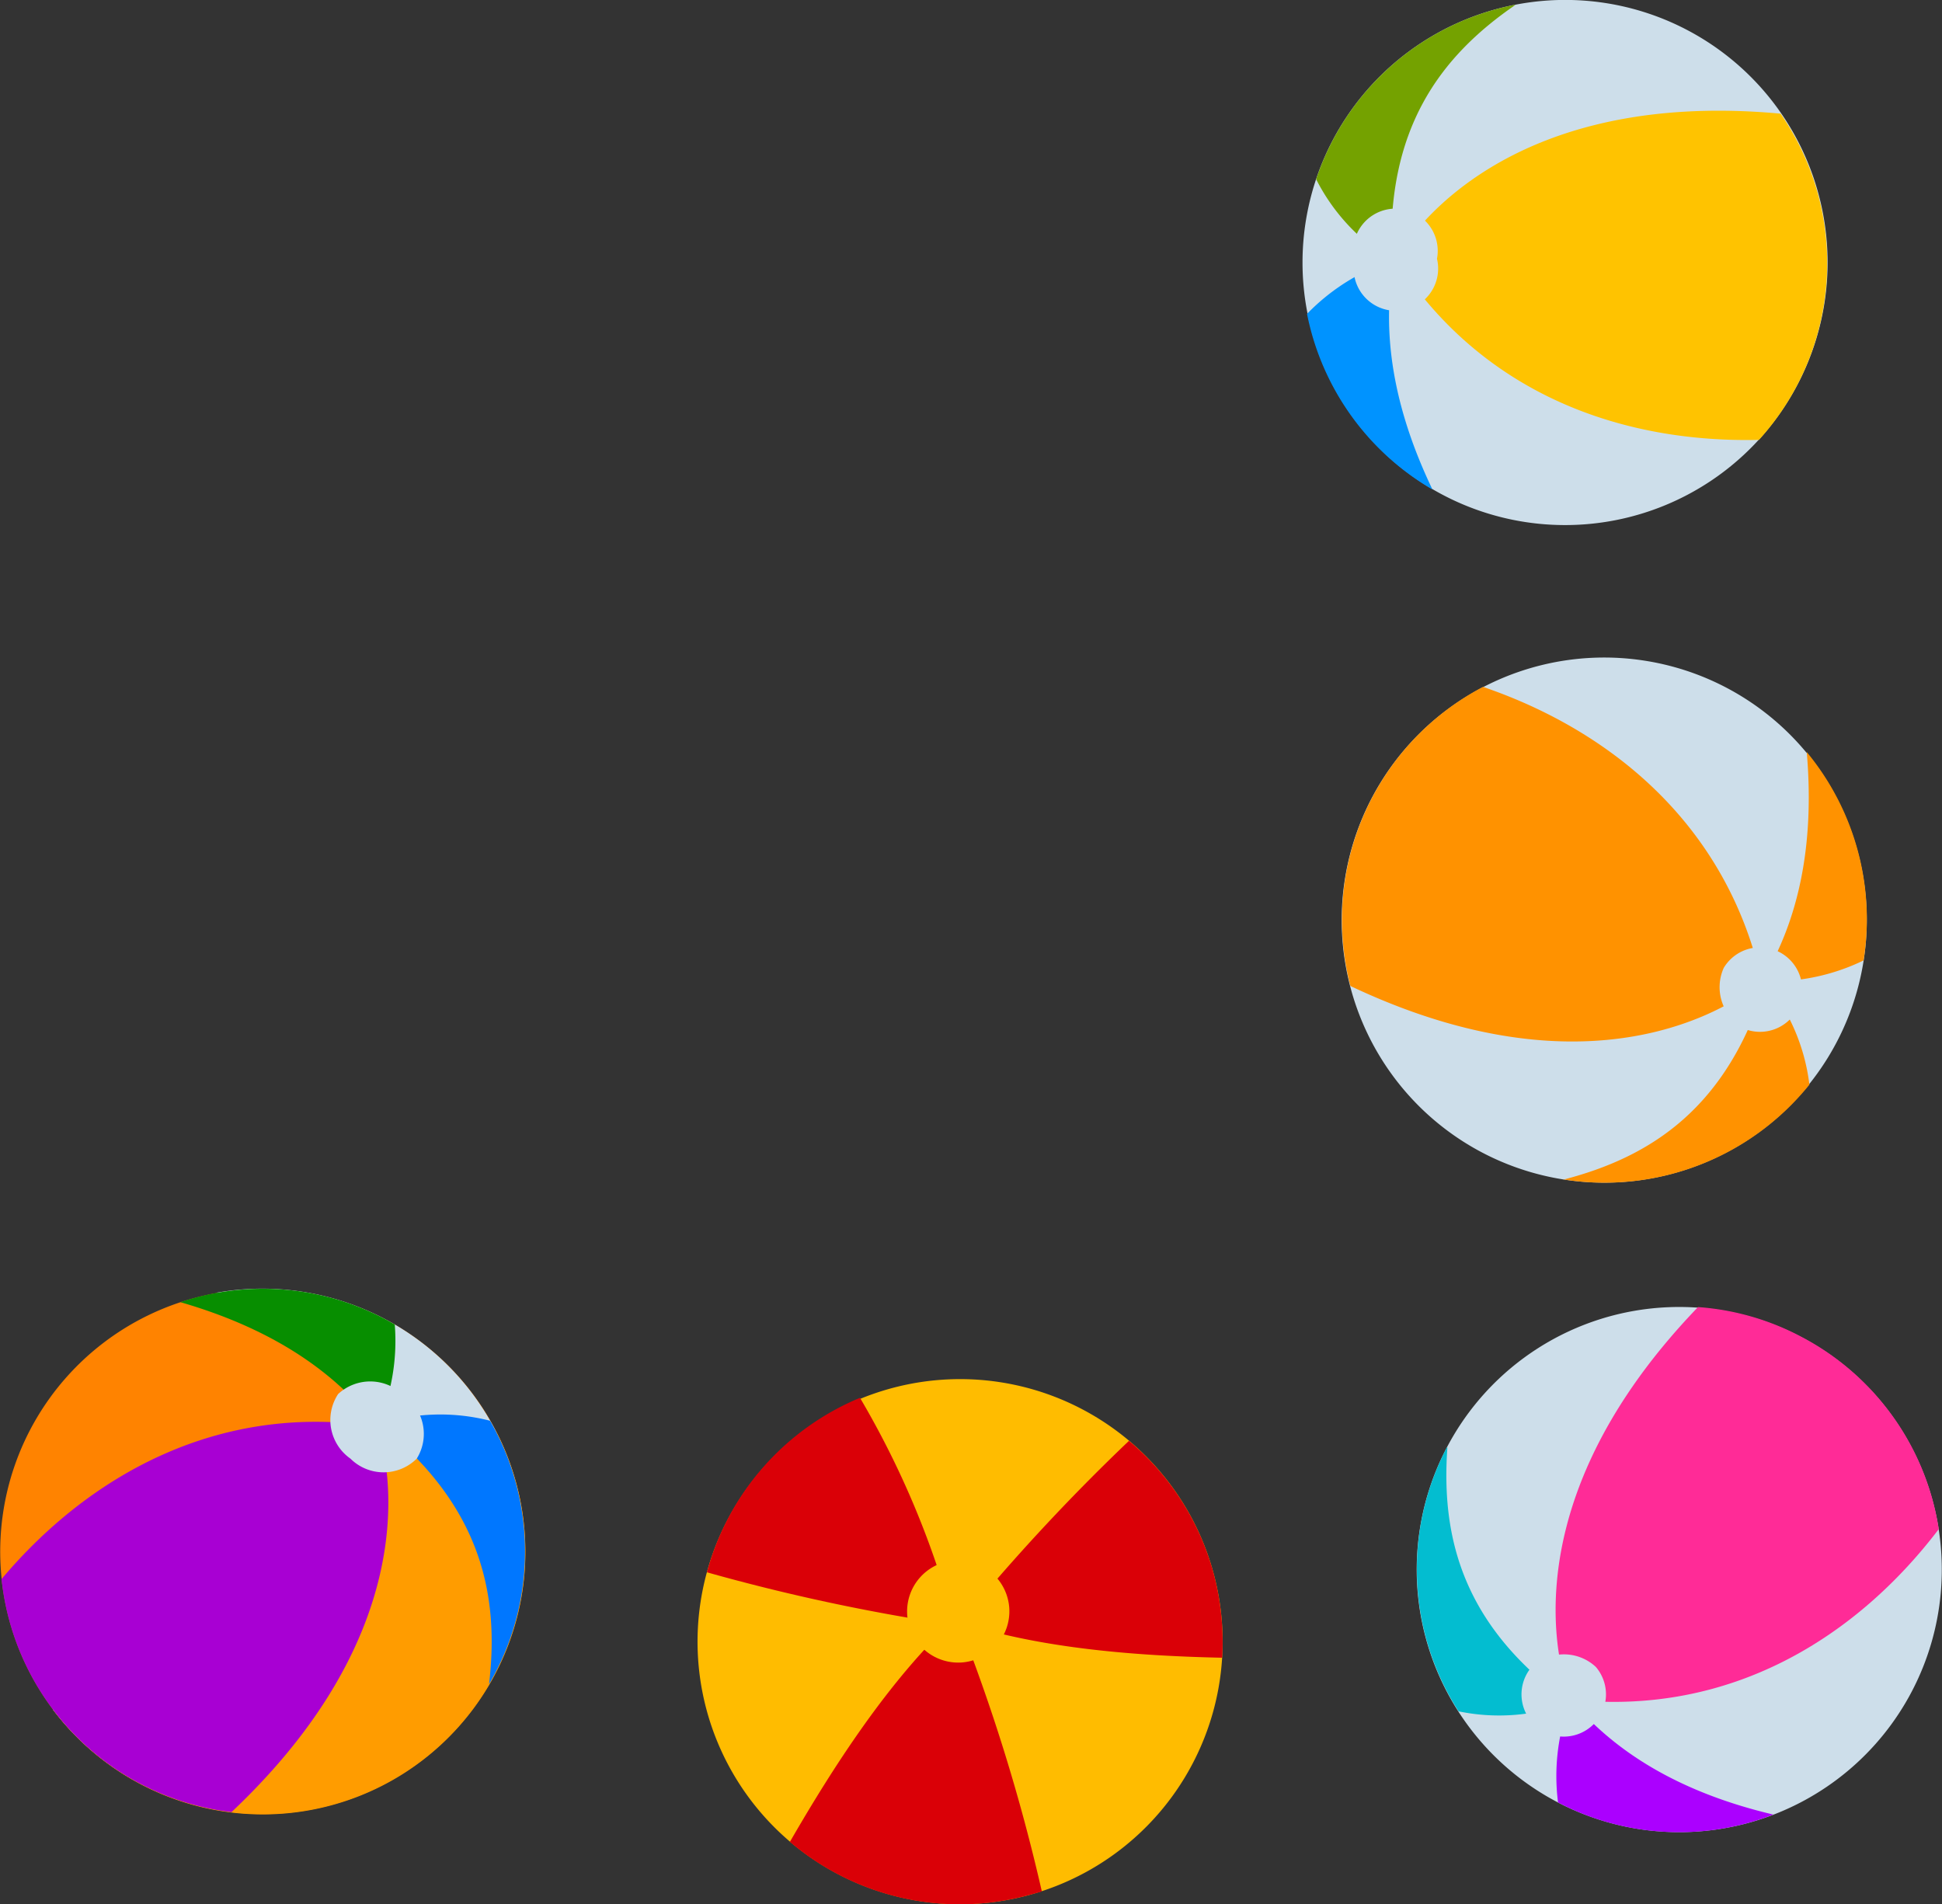
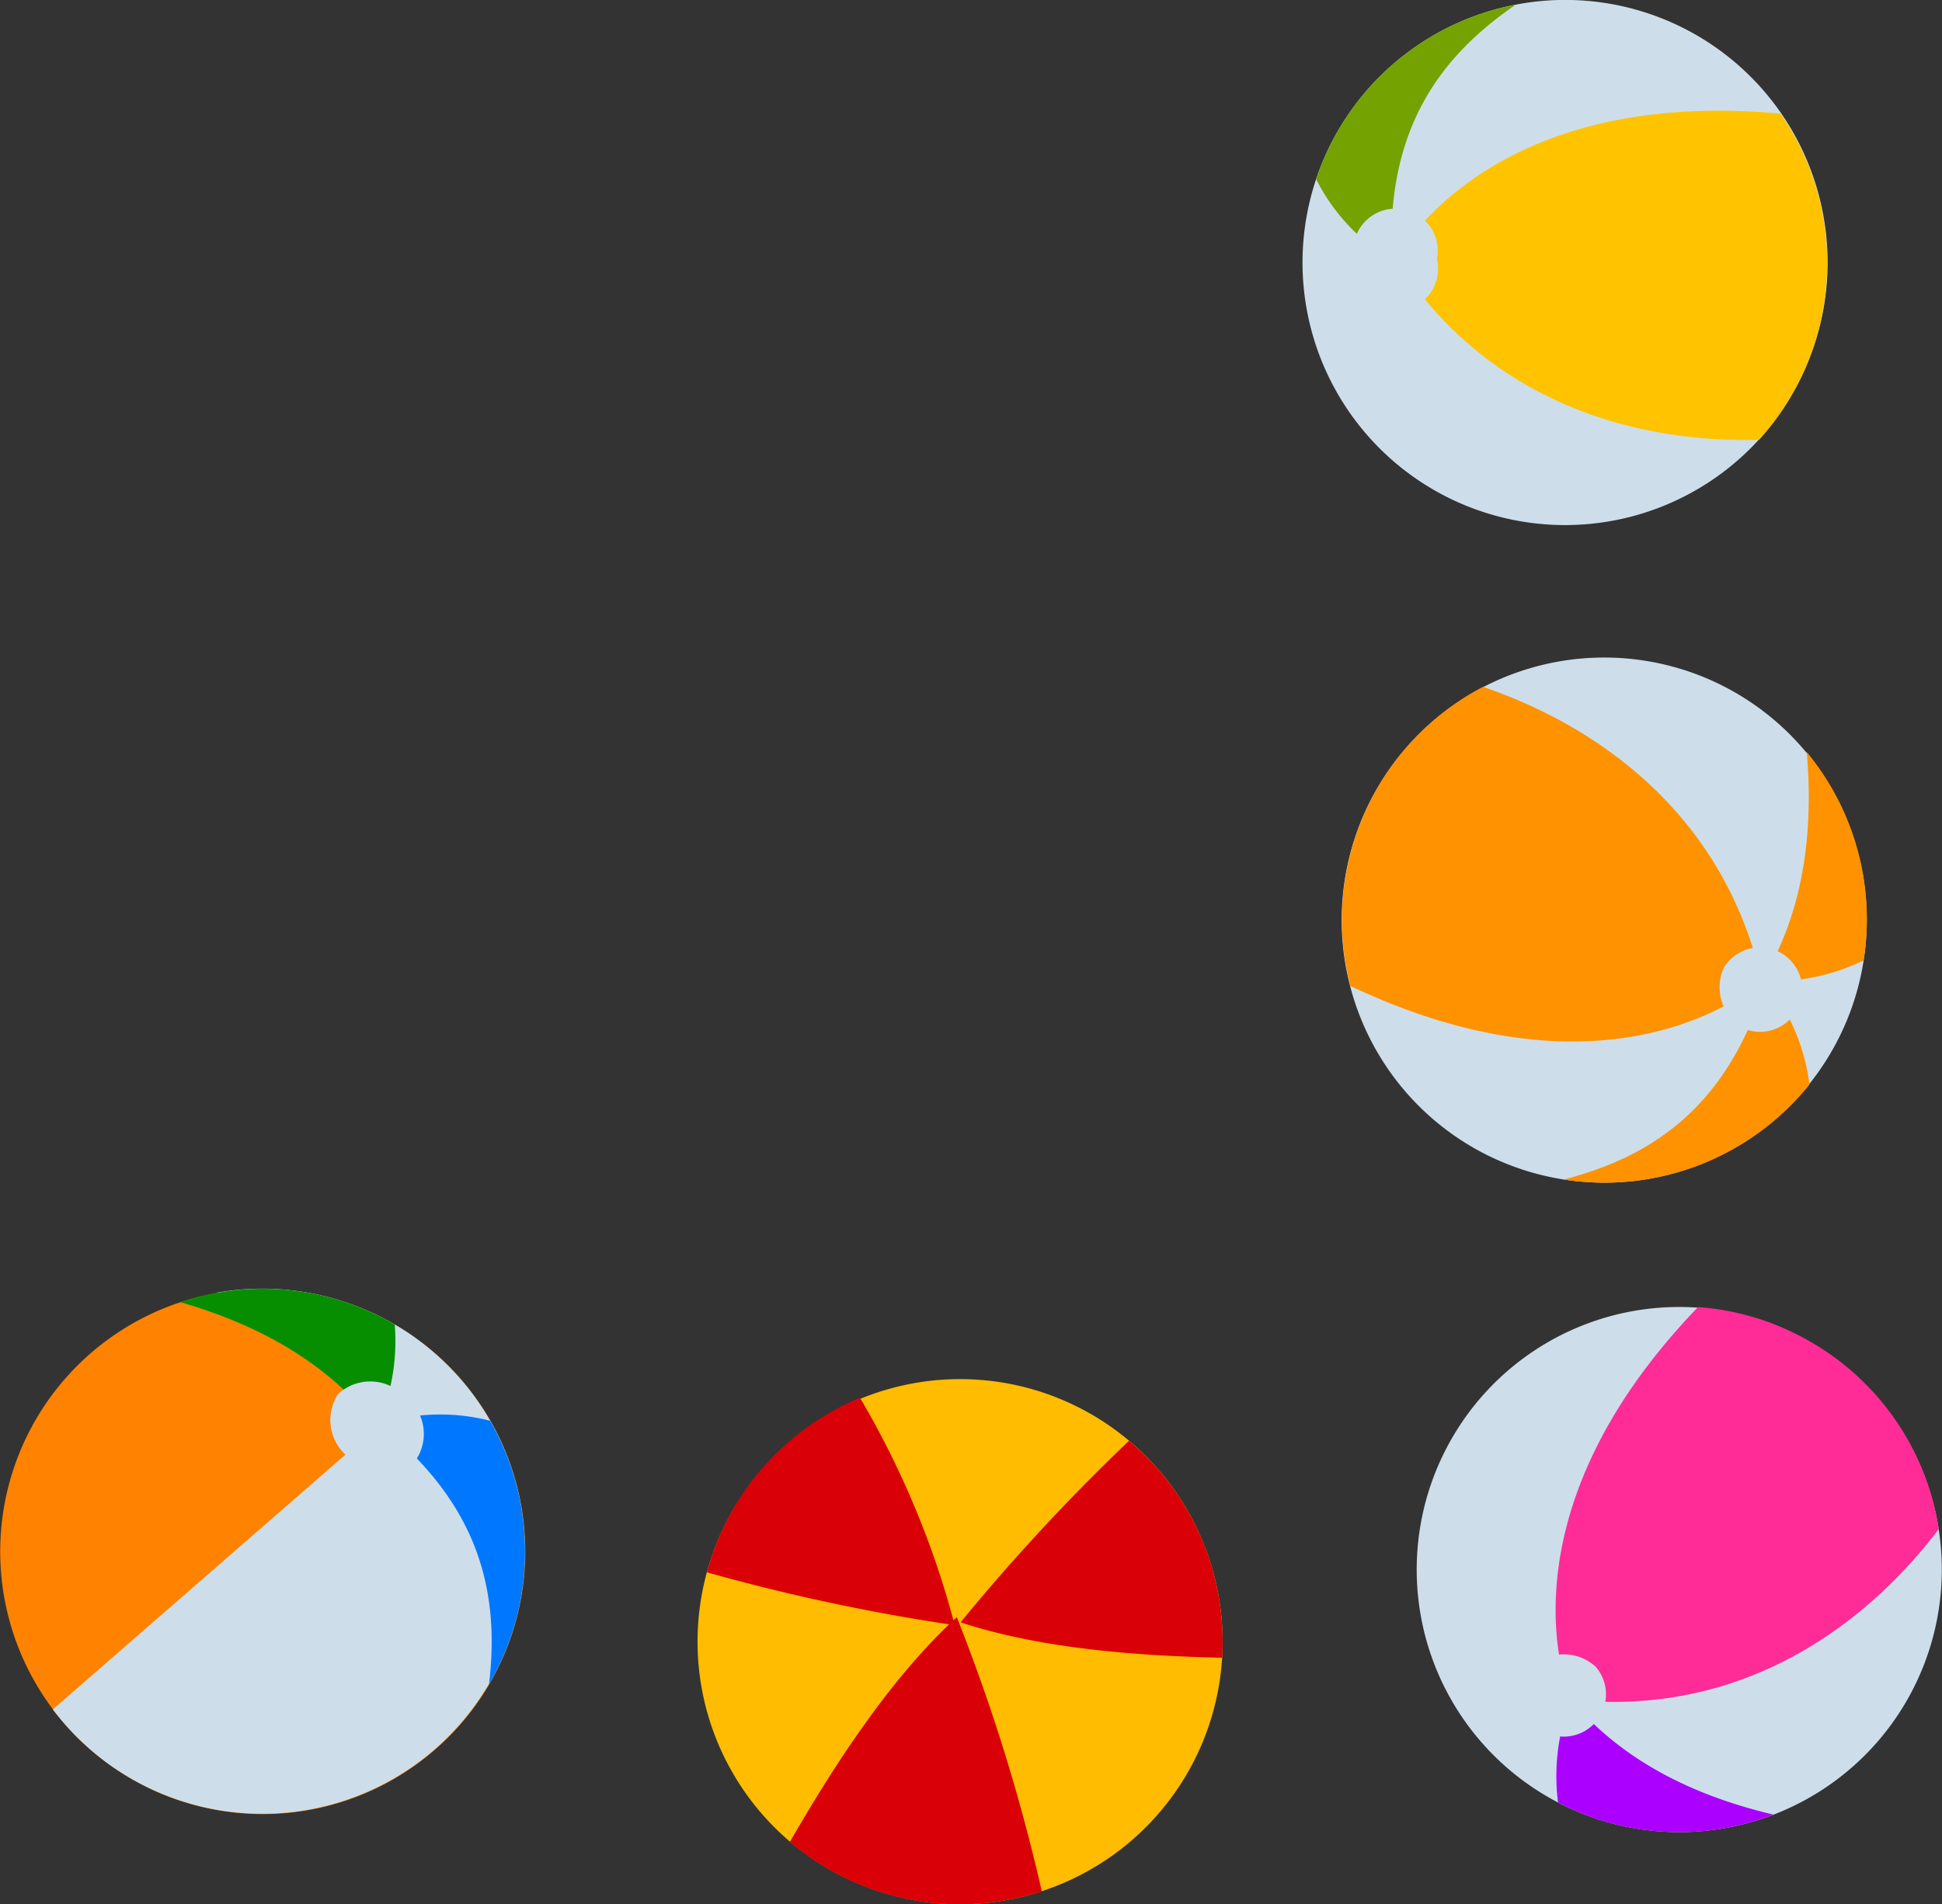
<svg xmlns="http://www.w3.org/2000/svg" xmlns:xlink="http://www.w3.org/1999/xlink" viewBox="0 0 102.52 100.53">
  <rect x="0" y="0" width="102.52" height="100.53" fill="#333333" stroke="none" />
  <defs>
    <style>.cls-1{fill:url(#Безымянный_градиент_69);}.cls-2{fill:url(#Безымянный_градиент_213);}.cls-3{fill:url(#Безымянный_градиент_213-2);}.cls-4{fill:url(#Безымянный_градиент_213-3);}.cls-5{fill:url(#Безымянный_градиент_69-2);}.cls-6{fill:url(#Безымянный_градиент_9);}.cls-7{fill:url(#Безымянный_градиент_69-3);}.cls-8{fill:url(#Безымянный_градиент_10);}.cls-9{fill:url(#Безымянный_градиент_14);}.cls-10{fill:url(#Безымянный_градиент_7);}.cls-11{fill:url(#Безымянный_градиент_4);}.cls-12{fill:url(#Безымянный_градиент_69-4);}.cls-13{fill:url(#Безымянный_градиент_69-5);}.cls-14{fill:url(#Безымянный_градиент_16);}.cls-15{fill:url(#Безымянный_градиент_6);}.cls-16{fill:url(#Безымянный_градиент_17);}.cls-17{fill:url(#Безымянный_градиент_69-6);}.cls-18{fill:url(#Безымянный_градиент_2);}.cls-19{fill:url(#Безымянный_градиент_5);}.cls-20{fill:url(#Безымянный_градиент_5-2);}.cls-21{fill:url(#Безымянный_градиент_5-3);}.cls-22{fill:url(#Безымянный_градиент_2-2);}.cls-23{fill:url(#Безымянный_градиент_69-7);}.cls-24{fill:url(#Безымянный_градиент_11);}.cls-25{fill:url(#Безымянный_градиент_13);}.cls-26{fill:url(#Безымянный_градиент_12);}.cls-27{fill:url(#Безымянный_градиент_69-8);}</style>
    <radialGradient id="Безымянный_градиент_69" cx="15295.07" cy="31389.12" r="41.6" gradientTransform="translate(6597.93 9692.7) rotate(171.95) scale(0.33)" gradientUnits="userSpaceOnUse">
      <stop offset="0.37" stop-color="#fffcf7" />
      <stop offset="0.59" stop-color="#fcfaf6" />
      <stop offset="0.74" stop-color="#f3f5f4" />
      <stop offset="0.87" stop-color="#e4ecf0" />
      <stop offset="0.99" stop-color="#cfdfea" />
      <stop offset="1" stop-color="#cddeea" />
    </radialGradient>
    <radialGradient id="Безымянный_градиент_213" cx="15274.91" cy="31377.88" r="56.03" gradientTransform="translate(6597.93 9692.7) rotate(171.95) scale(0.33)" gradientUnits="userSpaceOnUse">
      <stop offset="0" stop-color="#ffbe00" />
      <stop offset="0.36" stop-color="#fb0" />
      <stop offset="0.62" stop-color="#ffb200" />
      <stop offset="0.84" stop-color="#ffa200" />
      <stop offset="1" stop-color="#ff9200" />
    </radialGradient>
    <radialGradient id="Безымянный_градиент_213-2" cx="15268.68" cy="31376.17" r="24.65" xlink:href="#Безымянный_градиент_213" />
    <radialGradient id="Безымянный_градиент_213-3" cx="15276.01" cy="31370.42" r="31.73" xlink:href="#Безымянный_градиент_213" />
    <radialGradient id="Безымянный_градиент_69-2" cx="15271.64" cy="31376.02" r="7.36" xlink:href="#Безымянный_градиент_69" />
    <radialGradient id="Безымянный_градиент_9" cx="-13543.12" cy="26328.22" r="41.59" gradientTransform="translate(7515.98 6494.66) rotate(103.3) scale(0.33)" gradientUnits="userSpaceOnUse">
      <stop offset="0" stop-color="#ffb000" />
      <stop offset="0.36" stop-color="#ffad00" />
      <stop offset="0.61" stop-color="#ffa400" />
      <stop offset="0.83" stop-color="#ff9400" />
      <stop offset="1" stop-color="#ff8300" />
    </radialGradient>
    <radialGradient id="Безымянный_градиент_69-3" cx="-13543.11" cy="26328.22" r="41.59" gradientTransform="translate(7515.98 6494.66) rotate(103.3) scale(0.33)" xlink:href="#Безымянный_градиент_69" />
    <radialGradient id="Безымянный_градиент_10" cx="-13562.46" cy="26313.29" r="41.59" gradientTransform="translate(7515.98 6494.66) rotate(103.3) scale(0.33)" gradientUnits="userSpaceOnUse">
      <stop offset="0" stop-color="#ffd900" />
      <stop offset="0.32" stop-color="#ffd600" />
      <stop offset="0.55" stop-color="#ffcd00" />
      <stop offset="0.75" stop-color="#ffbd00" />
      <stop offset="0.93" stop-color="#ffa800" />
      <stop offset="1" stop-color="#ff9c00" />
    </radialGradient>
    <radialGradient id="Безымянный_градиент_14" cx="-13563.27" cy="26316.98" r="56.02" gradientTransform="translate(7515.98 6494.66) rotate(103.3) scale(0.33)" gradientUnits="userSpaceOnUse">
      <stop offset="0" stop-color="#cd93ff" />
      <stop offset="0.23" stop-color="#cc90fe" />
      <stop offset="0.4" stop-color="#ca87fb" />
      <stop offset="0.54" stop-color="#c677f7" />
      <stop offset="0.67" stop-color="#c161f0" />
      <stop offset="0.79" stop-color="#b945e8" />
      <stop offset="0.91" stop-color="#b122dd" />
      <stop offset="1" stop-color="#a800d3" />
    </radialGradient>
    <radialGradient id="Безымянный_градиент_7" cx="-13563.24" cy="26328.93" r="24.65" gradientTransform="translate(7515.98 6494.66) rotate(103.3) scale(0.33)" gradientUnits="userSpaceOnUse">
      <stop offset="0" stop-color="#69ff00" />
      <stop offset="0.26" stop-color="#67fc00" />
      <stop offset="0.44" stop-color="#5ff300" />
      <stop offset="0.59" stop-color="#51e300" />
      <stop offset="0.74" stop-color="#3ecd00" />
      <stop offset="0.87" stop-color="#26b100" />
      <stop offset="1" stop-color="#088f00" />
      <stop offset="1" stop-color="#078e00" />
    </radialGradient>
    <radialGradient id="Безымянный_градиент_4" cx="-13562.17" cy="26309.52" r="31.73" gradientTransform="translate(7515.98 6494.66) rotate(103.3) scale(0.33)" gradientUnits="userSpaceOnUse">
      <stop offset="0" stop-color="#00bfff" />
      <stop offset="0.3" stop-color="#00bcff" />
      <stop offset="0.52" stop-color="#00b3ff" />
      <stop offset="0.7" stop-color="#00a3ff" />
      <stop offset="0.87" stop-color="#008eff" />
      <stop offset="1" stop-color="#07f" />
    </radialGradient>
    <radialGradient id="Безымянный_градиент_69-4" cx="-13566.54" cy="26315.12" r="7.36" gradientTransform="translate(7515.98 6494.66) rotate(103.3) scale(0.33)" xlink:href="#Безымянный_градиент_69" />
    <radialGradient id="Безымянный_градиент_69-5" cx="24109.72" cy="-10238.86" r="41.59" gradientTransform="translate(1966 8611.25) rotate(-79.4) scale(0.33)" xlink:href="#Безымянный_градиент_69" />
    <radialGradient id="Безымянный_градиент_16" cx="24089.57" cy="-10250.1" r="56.02" gradientTransform="translate(1966 8611.25) rotate(-79.4) scale(0.33)" gradientUnits="userSpaceOnUse">
      <stop offset="0" stop-color="#ff9ad5" />
      <stop offset="0.26" stop-color="#ff97d3" />
      <stop offset="0.44" stop-color="#ff8ece" />
      <stop offset="0.6" stop-color="#ff7ec6" />
      <stop offset="0.74" stop-color="#ff68b9" />
      <stop offset="0.88" stop-color="#ff4caa" />
      <stop offset="1" stop-color="#ff2b97" />
    </radialGradient>
    <radialGradient id="Безымянный_градиент_6" cx="24089.42" cy="-10249.29" r="24.65" gradientTransform="translate(1966 8611.25) rotate(-79.4) scale(0.33)" gradientUnits="userSpaceOnUse">
      <stop offset="0" stop-color="#e2a1ff" />
      <stop offset="0.22" stop-color="#e19eff" />
      <stop offset="0.38" stop-color="#de95ff" />
      <stop offset="0.52" stop-color="#d985ff" />
      <stop offset="0.65" stop-color="#d16fff" />
      <stop offset="0.76" stop-color="#c753ff" />
      <stop offset="0.88" stop-color="#bb30ff" />
      <stop offset="0.98" stop-color="#ad07ff" />
      <stop offset="1" stop-color="#ab00ff" />
    </radialGradient>
    <radialGradient id="Безымянный_градиент_17" cx="24107.44" cy="-10253.37" r="31.72" gradientTransform="translate(1966 8611.25) rotate(-79.4) scale(0.33)" gradientUnits="userSpaceOnUse">
      <stop offset="0" stop-color="#3fe8ff" />
      <stop offset="0.32" stop-color="#3ce6fd" />
      <stop offset="0.55" stop-color="#33dff6" />
      <stop offset="0.75" stop-color="#23d4e9" />
      <stop offset="0.93" stop-color="#0ec5d8" />
      <stop offset="1" stop-color="#03bdd0" />
    </radialGradient>
    <radialGradient id="Безымянный_градиент_69-6" cx="24086.3" cy="-10251.96" r="7.36" gradientTransform="translate(1966 8611.25) rotate(-79.4) scale(0.33)" xlink:href="#Безымянный_градиент_69" />
    <radialGradient id="Безымянный_градиент_2" cx="-9671.14" cy="-15038.38" r="51.97" gradientTransform="translate(3274.07 5096.56) scale(0.33)" gradientUnits="userSpaceOnUse">
      <stop offset="0" stop-color="#fff152" />
      <stop offset="0.2" stop-color="#ffee4d" />
      <stop offset="0.44" stop-color="#ffe53f" />
      <stop offset="0.69" stop-color="#ffd628" />
      <stop offset="0.95" stop-color="#ffc007" />
      <stop offset="1" stop-color="#ffbc00" />
    </radialGradient>
    <radialGradient id="Безымянный_градиент_5" cx="-9671.36" cy="-15037.29" r="40.29" gradientTransform="translate(3274.07 5096.56) scale(0.33)" gradientUnits="userSpaceOnUse">
      <stop offset="0" stop-color="#ff2800" />
      <stop offset="0.38" stop-color="#fc2500" />
      <stop offset="0.64" stop-color="#f41c02" />
      <stop offset="0.87" stop-color="#e60c05" />
      <stop offset="1" stop-color="#da0007" />
    </radialGradient>
    <radialGradient id="Безымянный_градиент_5-2" cx="-9671.36" cy="-15037.29" r="40.29" xlink:href="#Безымянный_градиент_5" />
    <radialGradient id="Безымянный_градиент_5-3" cx="-9671.36" cy="-15037.29" r="40.29" xlink:href="#Безымянный_градиент_5" />
    <radialGradient id="Безымянный_градиент_2-2" cx="-9671.41" cy="-15035.98" r="8.1" xlink:href="#Безымянный_градиент_2" />
    <radialGradient id="Безымянный_градиент_69-7" cx="2723.03" cy="-19228.84" r="41.59" gradientTransform="translate(2311.14 6092.17) rotate(-28.19) scale(0.33)" xlink:href="#Безымянный_градиент_69" />
    <radialGradient id="Безымянный_градиент_11" cx="2702.87" cy="-19240.08" r="56.02" gradientTransform="translate(2311.14 6092.17) rotate(-28.19) scale(0.33)" gradientUnits="userSpaceOnUse">
      <stop offset="0" stop-color="#ffe800" />
      <stop offset="0.39" stop-color="#ffe500" />
      <stop offset="0.66" stop-color="#ffdc00" />
      <stop offset="0.9" stop-color="#fc0" />
      <stop offset="1" stop-color="#ffc300" />
    </radialGradient>
    <radialGradient id="Безымянный_градиент_13" cx="2702.72" cy="-19239.27" r="24.65" gradientTransform="translate(2311.14 6092.17) rotate(-28.19) scale(0.33)" gradientUnits="userSpaceOnUse">
      <stop offset="0" stop-color="#00d4ff" />
      <stop offset="0.31" stop-color="#00d1ff" />
      <stop offset="0.53" stop-color="#00c8ff" />
      <stop offset="0.73" stop-color="#00b8ff" />
      <stop offset="0.9" stop-color="#00a3ff" />
      <stop offset="1" stop-color="#0093ff" />
    </radialGradient>
    <radialGradient id="Безымянный_градиент_12" cx="2703.97" cy="-19247.54" r="31.73" gradientTransform="translate(2311.14 6092.17) rotate(-28.19) scale(0.33)" gradientUnits="userSpaceOnUse">
      <stop offset="0" stop-color="#9eff00" />
      <stop offset="0.27" stop-color="#9dfc00" />
      <stop offset="0.47" stop-color="#99f300" />
      <stop offset="0.64" stop-color="#92e300" />
      <stop offset="0.79" stop-color="#88cd00" />
      <stop offset="0.94" stop-color="#7bb100" />
      <stop offset="1" stop-color="#74a200" />
    </radialGradient>
    <radialGradient id="Безымянный_градиент_69-8" cx="2699.6" cy="-19241.94" r="7.36" gradientTransform="translate(2311.14 6092.17) rotate(-28.19) scale(0.33)" xlink:href="#Безымянный_градиент_69" />
  </defs>
  <g id="Layer_2" data-name="Layer 2">
    <g id="ball_br">
      <path class="cls-1" d="M71,46.4A13.86,13.86,0,1,1,82.52,62.26,13.86,13.86,0,0,1,71,46.4Z" />
      <path class="cls-2" d="M93,51.79c-1.85-8.29-8-13.24-14.71-15.53a13.88,13.88,0,0,0-7,15.79C85.52,58.79,93,51.79,93,51.79Z" />
      <path class="cls-3" d="M98.38,50.7a13.83,13.83,0,0,0-3-11Q96,46.89,93,51.79A11,11,0,0,0,98.38,50.7Z" />
      <path class="cls-4" d="M82.52,62.26a13.88,13.88,0,0,0,13-5,10.48,10.48,0,0,0-2.31-5.4c-2,6.58-6,9.21-10.71,10.42Z" />
      <path class="cls-5" d="M91,51.09a2.23,2.23,0,1,1,1.19,3.26A2.48,2.48,0,0,1,91,51.09Z" />
      <path class="cls-6" d="M6.86,93.86a13.86,13.86,0,1,1,19-5A13.86,13.86,0,0,1,6.86,93.86Z" />
      <path class="cls-7" d="M2.79,90.24a13.86,13.86,0,1,0,8.64-22c.41.2.82.41,1.21.63a1.44,1.44,0,0,1,1.69-.26,1.39,1.39,0,0,1,.6,1.71c1.55,1.08,3,2.29,4.5,3.43a1.4,1.4,0,0,1,0,2Z" />
-       <path class="cls-8" d="M15.06,77,2.79,90.24a13.86,13.86,0,0,0,23.4-14.68Z" />
-       <path class="cls-9" d="M19.9,75.31C11.51,74,4.66,77.92.08,83.36a13.85,13.85,0,0,0,12.14,12.3C23.69,84.84,19.9,75.31,19.9,75.31Z" />
      <path class="cls-10" d="M20.84,69.92A13.78,13.78,0,0,0,9.52,68.74q6.92,2,10.38,6.57A11,11,0,0,0,20.84,69.92Z" />
      <path class="cls-11" d="M25.82,88.9A13.85,13.85,0,0,0,25.87,75a10.59,10.59,0,0,0-5.87.18c5.4,4.28,6.39,9,5.81,13.78Z" />
      <path class="cls-12" d="M18.5,77a2.49,2.49,0,0,1-.65-3.41,2.49,2.49,0,0,1,3.47.08A2.47,2.47,0,0,1,22,77,2.48,2.48,0,0,1,18.5,77Z" />
      <path class="cls-13" d="M95.08,70.58a13.86,13.86,0,1,1-18.71,5.85A13.85,13.85,0,0,1,95.08,70.58Z" />
      <path class="cls-14" d="M82.93,89.72c8.45.9,15.1-3.32,19.42-9a13.83,13.83,0,0,0-7.27-10.16A13.65,13.65,0,0,0,89.64,69C78.69,80.38,82.93,89.72,82.93,89.72Z" />
      <path class="cls-15" d="M82.25,95.15a13.79,13.79,0,0,0,11.37.64q-7-1.65-10.69-6.07A11,11,0,0,0,82.25,95.15Z" />
-       <path class="cls-16" d="M76.37,76.43A13.86,13.86,0,0,0,77,90.34a10.54,10.54,0,0,0,5.86-.46c-5.59-4-6.8-8.64-6.45-13.48Z" />
      <path class="cls-17" d="M84.25,88a2.23,2.23,0,1,1-3.47.09A2.47,2.47,0,0,1,84.25,88Z" />
      <path class="cls-18" d="M54,100.12A13.86,13.86,0,1,1,64.14,83.34,13.86,13.86,0,0,1,54,100.12Z" />
      <path class="cls-19" d="M37.32,83A104.42,104.42,0,0,0,50.4,85.79a47.32,47.32,0,0,0-5-12A13.87,13.87,0,0,0,37.32,83Z" />
      <path class="cls-20" d="M64.52,87.51a14.14,14.14,0,0,0-.38-4.17,13.84,13.84,0,0,0-4.54-7.28,107,107,0,0,0-8.89,9.58C55,87.06,60.27,87.42,64.52,87.51Z" />
      <path class="cls-21" d="M50.51,85.37c-3.58,3.27-6.62,8.07-8.81,11.86A13.84,13.84,0,0,0,54,100.12c.32-.08.64-.17,1-.27A98.89,98.89,0,0,0,50.51,85.37Z" />
-       <path class="cls-22" d="M50.78,87.76a2.7,2.7,0,1,1,2.5-2.88A2.71,2.71,0,0,1,50.78,87.76Z" />
      <path class="cls-23" d="M96.22,11.18A13.86,13.86,0,1,1,79.94.26,13.85,13.85,0,0,1,96.22,11.18Z" />
      <path class="cls-24" d="M73.69,13.71c4.59,7.15,12,9.68,19.17,9.51A13.89,13.89,0,0,0,94,6C78.32,4.55,73.69,13.71,73.69,13.71Z" />
-       <path class="cls-25" d="M69,16.57a13.83,13.83,0,0,0,6.62,9.27q-3.11-6.49-2-12.13A11.06,11.06,0,0,0,69,16.57Z" />
      <path class="cls-26" d="M79.94.26a13.86,13.86,0,0,0-10.46,9.2,10.48,10.48,0,0,0,4,4.28C73.14,6.86,76,3,80,.26Z" />
      <path class="cls-27" d="M75.86,13.66a2.23,2.23,0,1,1-4.36.1,2.23,2.23,0,1,1,4.36-.1Z" />
    </g>
  </g>
</svg>